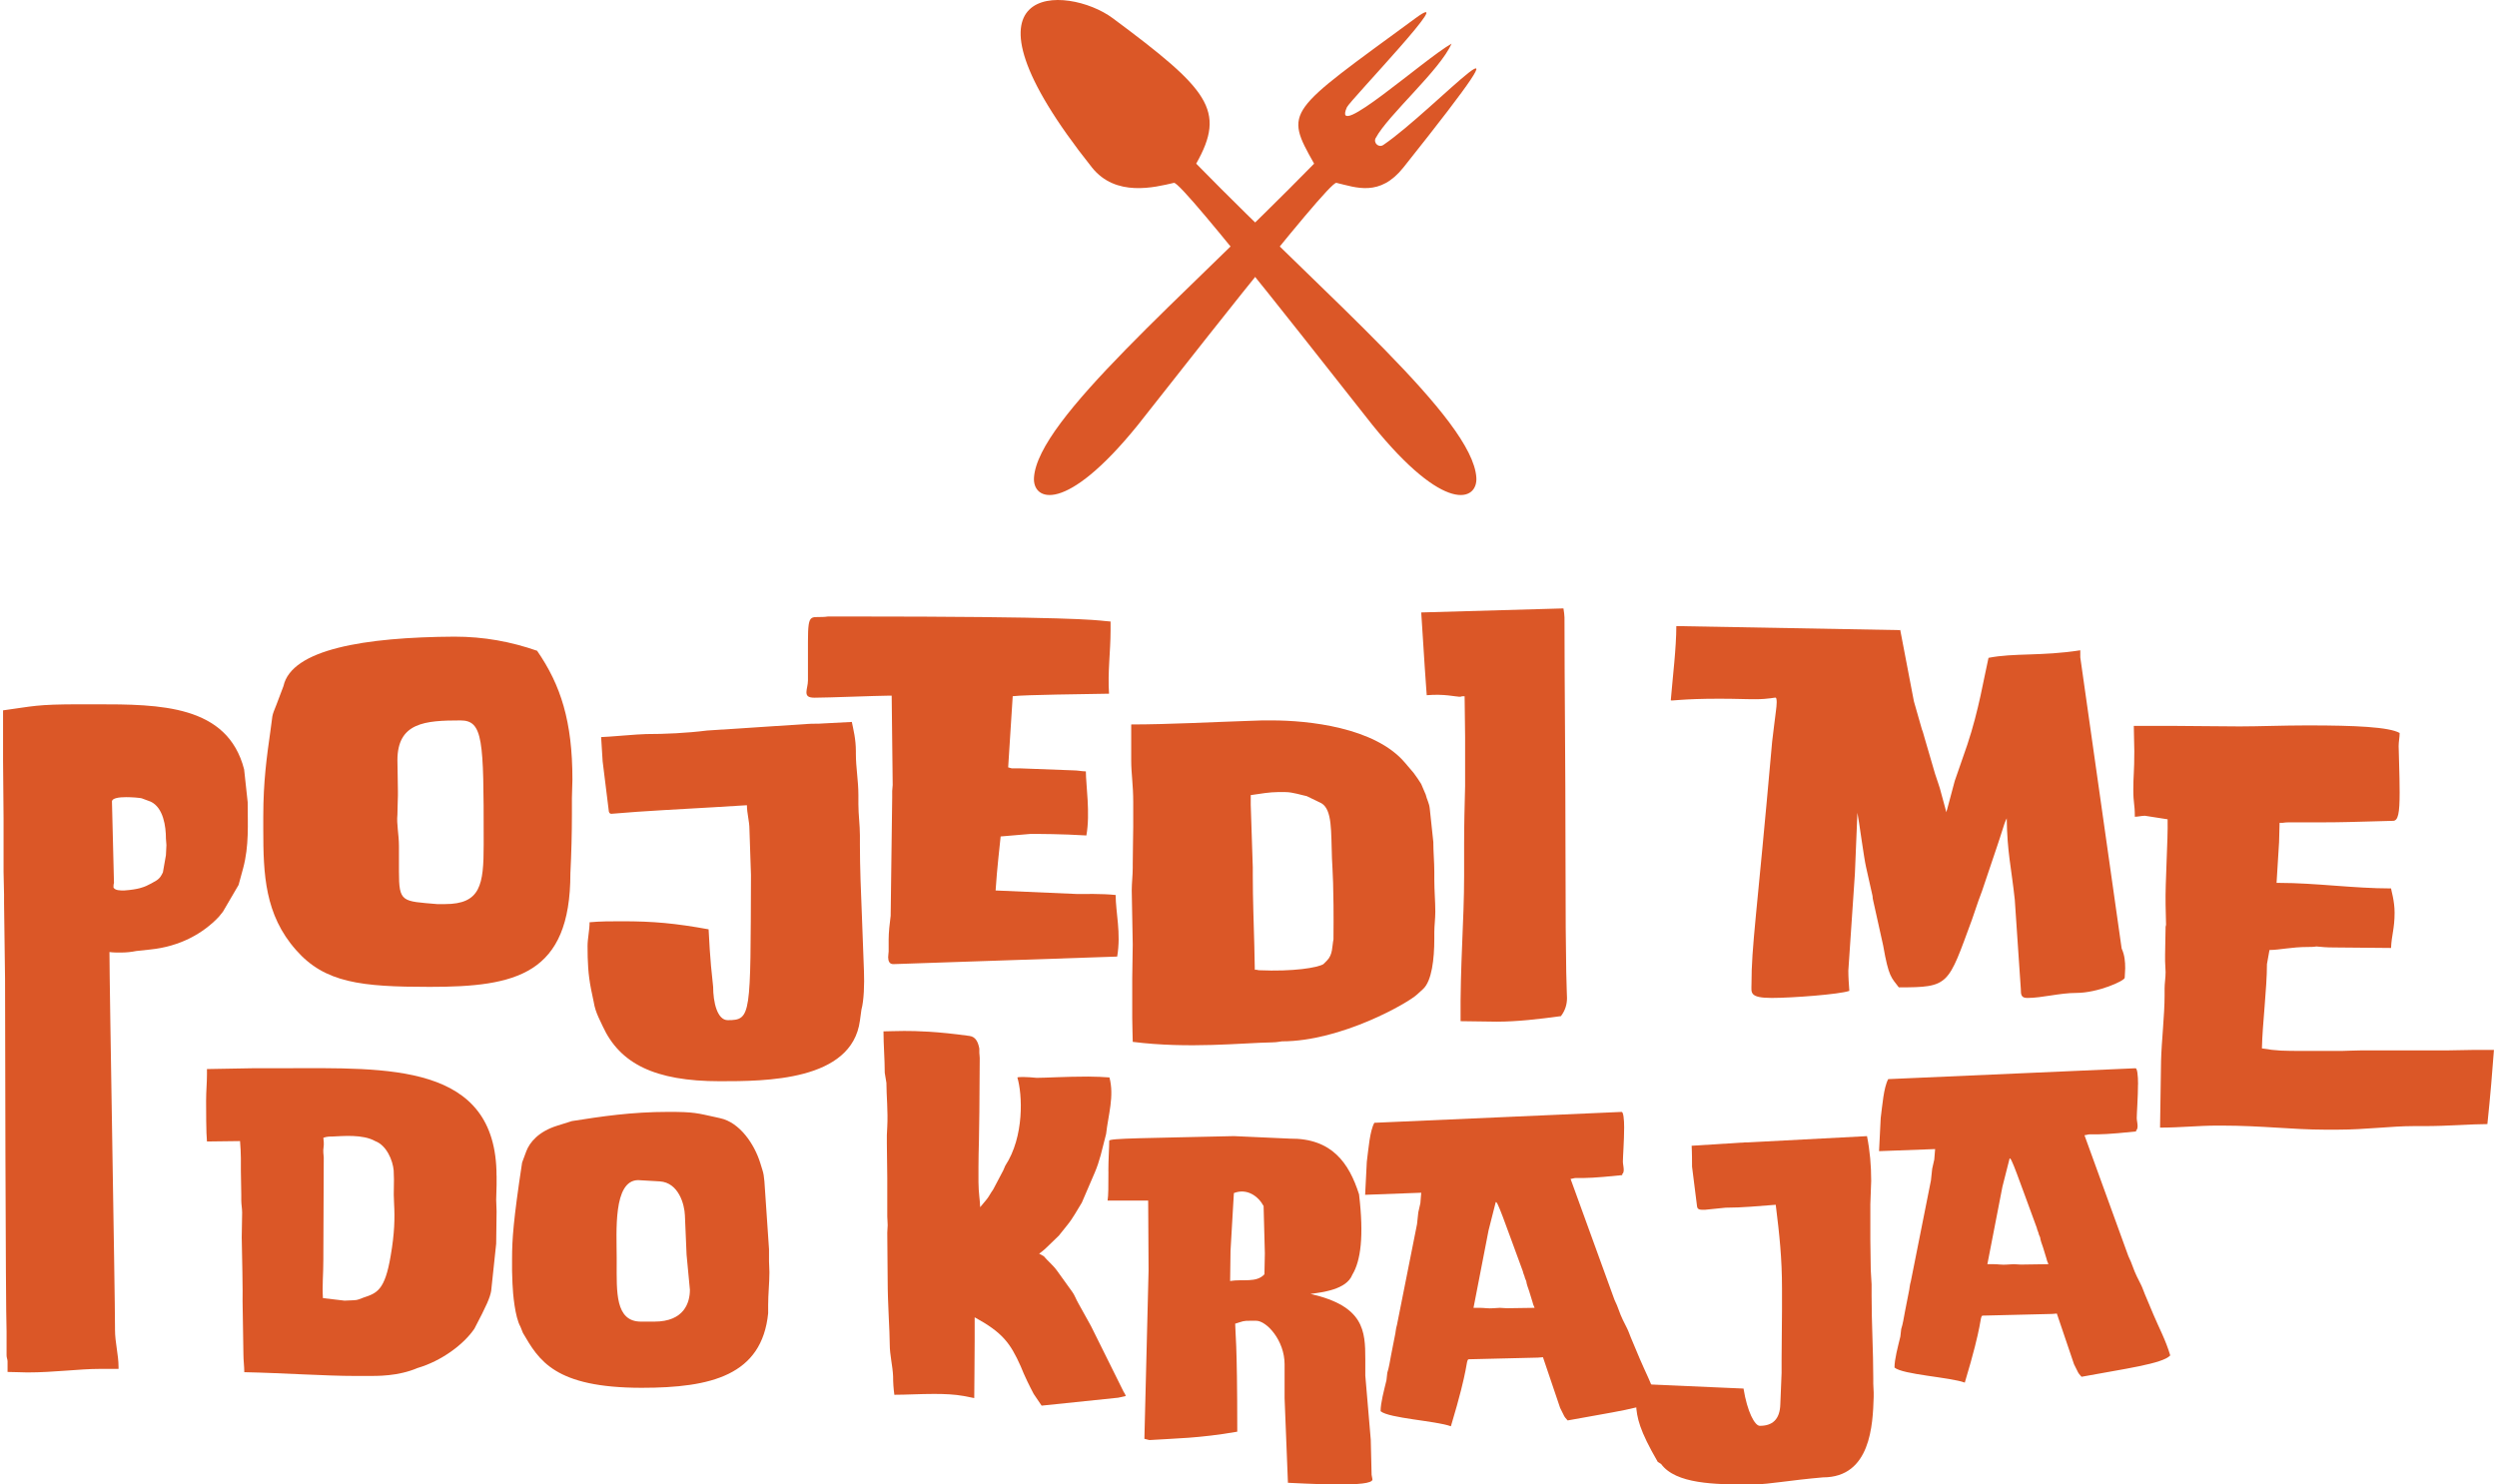
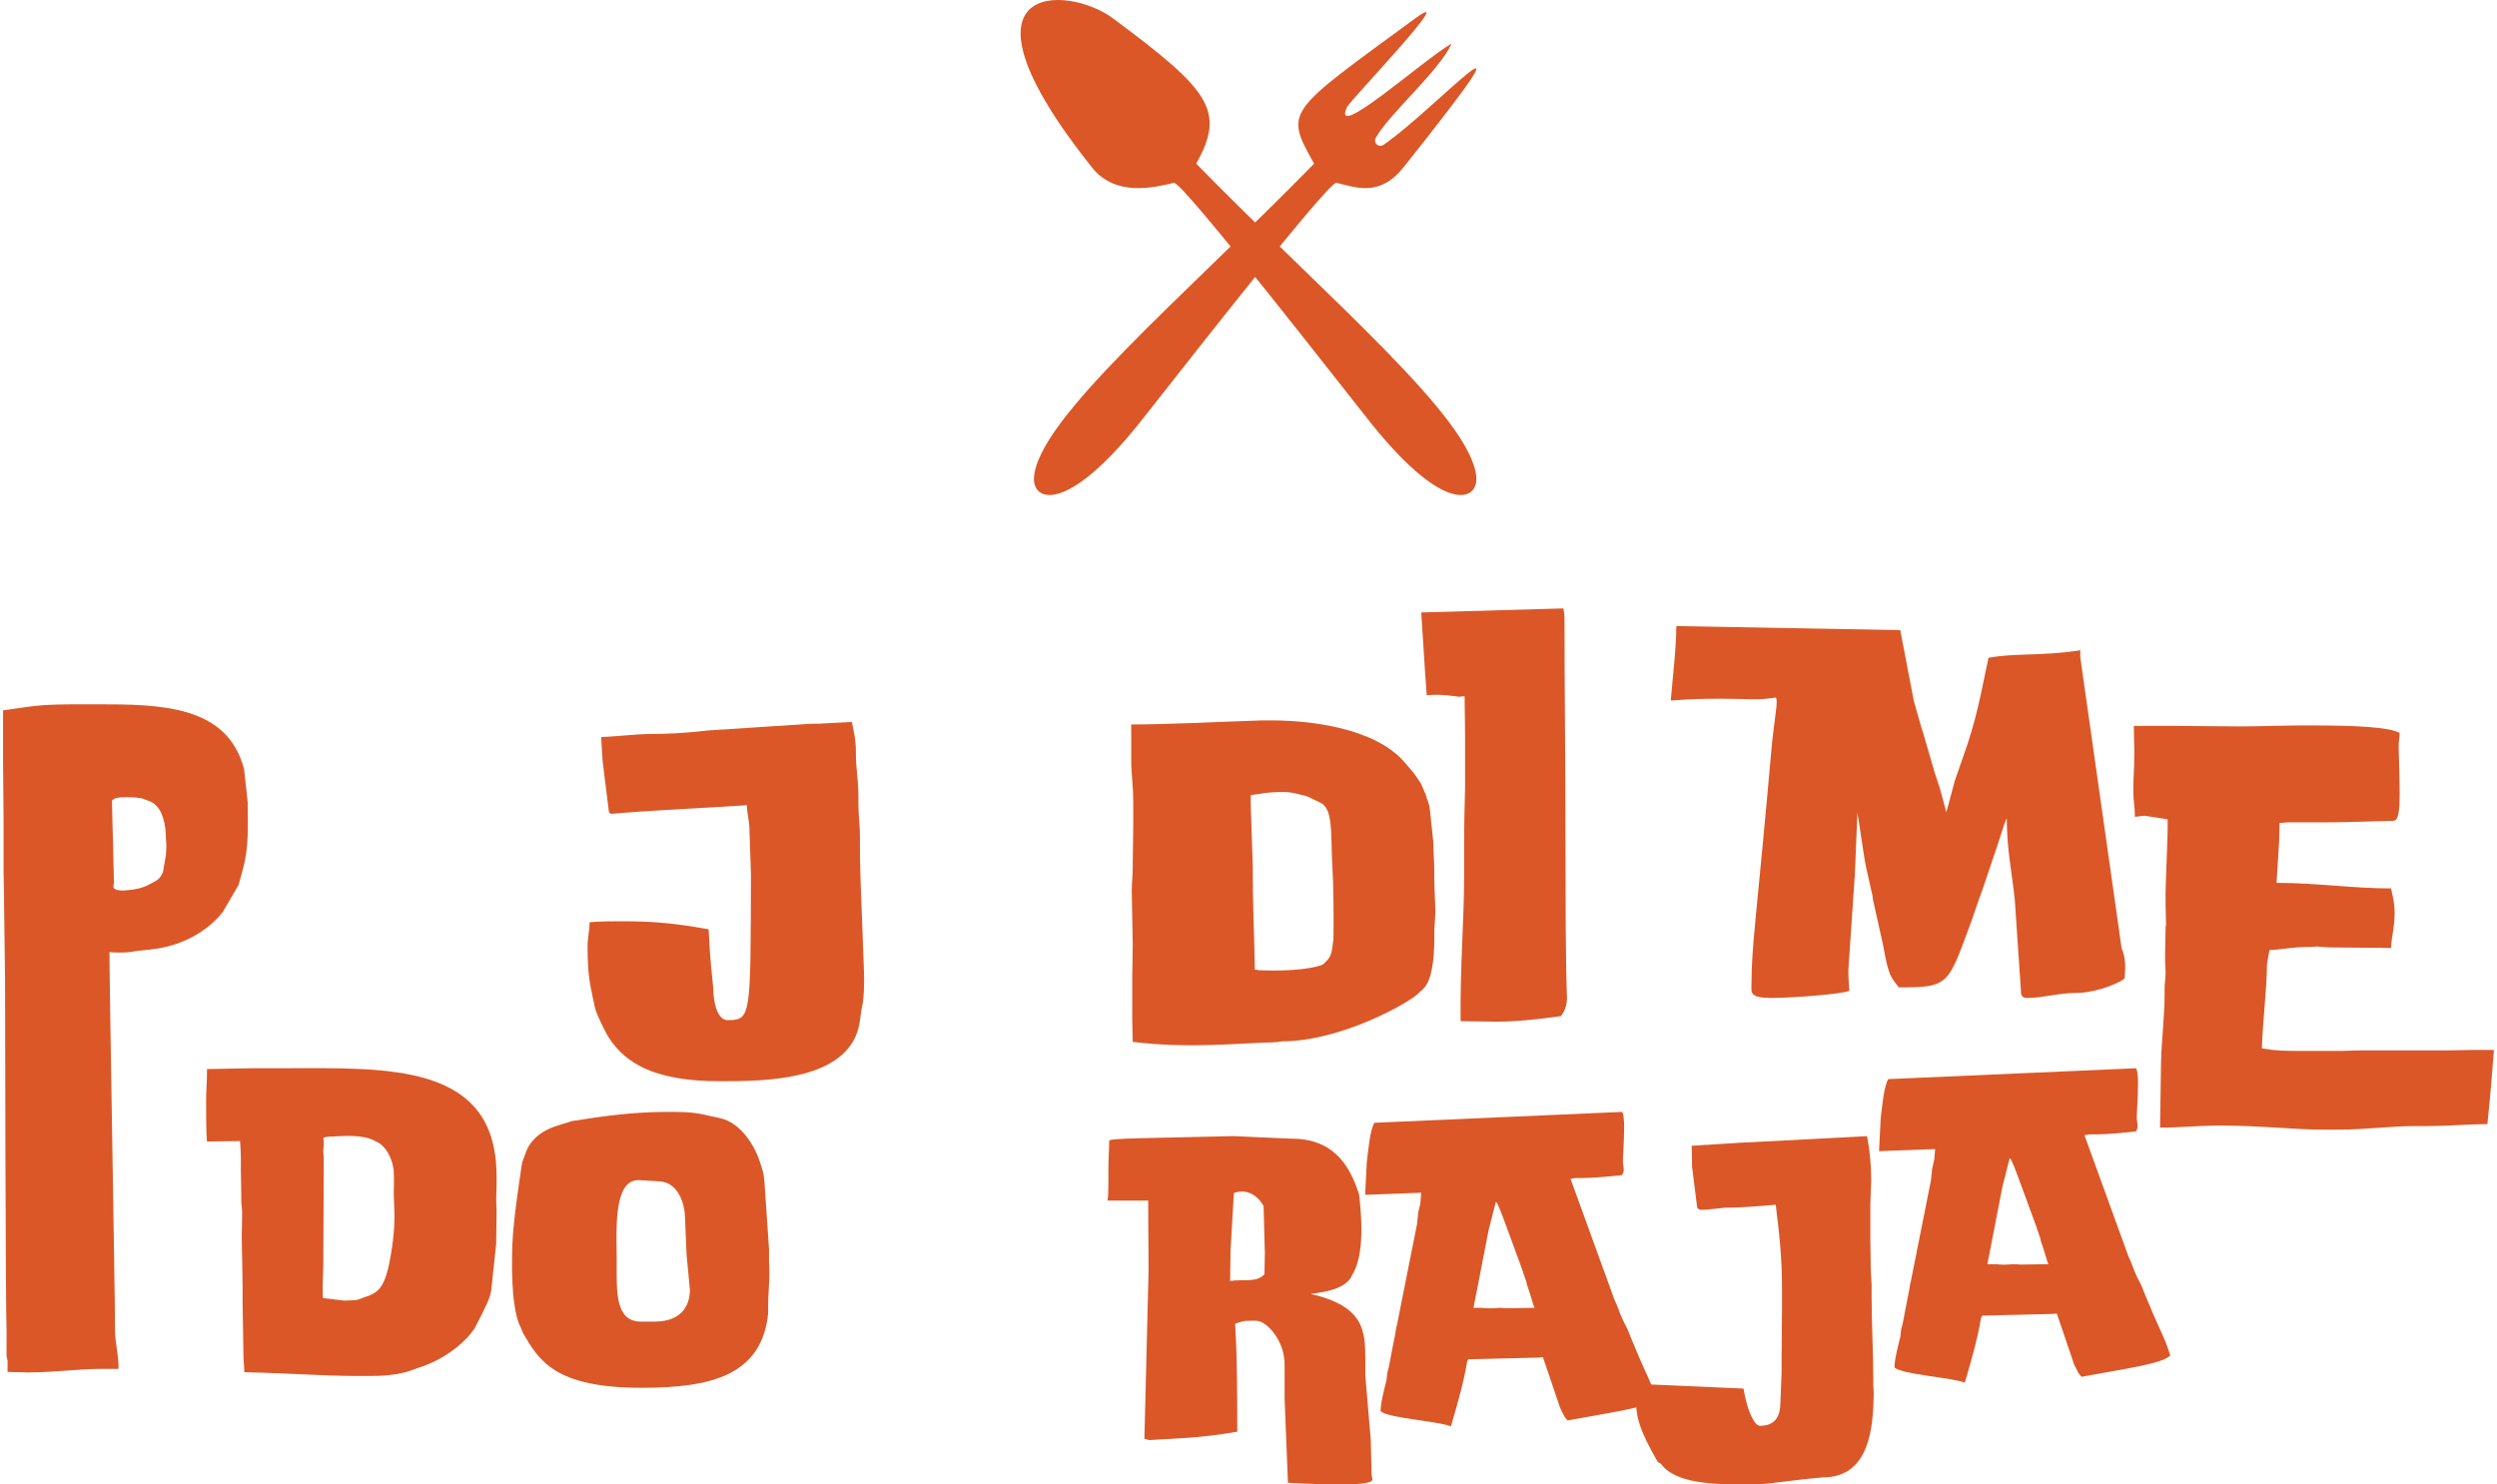
<svg xmlns="http://www.w3.org/2000/svg" width="222" height="132" viewBox="0 0 222 132" fill="none">
  <path d="M122.31 12.266C122.076 12.704 122.576 13.168 122.987 12.889C127.542 9.794 138.067 -1.814 124.779 14.885C122.667 17.54 120.55 16.662 118.816 16.258C118.074 16.086 103.002 35.516 101.177 37.775C94.706 45.787 91.787 44.539 91.928 42.46C92.279 37.251 105.036 26.61 116.834 14.552C114.15 9.799 114.407 10.015 125.839 1.623C129.911 -1.366 120.016 8.936 119.748 9.538C118.329 12.707 126.617 5.255 129.052 3.879C128.042 6.219 123.396 10.234 122.316 12.266H122.31Z" fill="#DB5727" />
  <path d="M97.078 14.886C99.189 17.541 102.632 16.663 104.369 16.259C105.111 16.087 120.182 35.517 122.008 37.776C128.478 45.788 131.397 44.539 131.257 42.46C130.905 37.252 118.149 26.611 106.35 14.552C109.035 9.8 107.462 7.963 98.939 1.623C94.888 -1.391 83.79 -1.813 97.078 14.886Z" fill="#DB5727" />
  <path d="M7.175 62.625H8.521C14.216 62.625 20.225 62.669 21.704 68.412L22.02 71.328C22.02 73.303 22.155 75.187 21.616 77.206L21.212 78.686L19.822 81.065L19.462 81.513C18.072 82.993 16.01 84.16 13.364 84.429L12.109 84.564C11.661 84.655 11.213 84.7 10.719 84.7C10.403 84.7 10.047 84.7 9.732 84.655C9.732 87.795 10.224 114.947 10.224 118.043V118.223C10.224 119.39 10.539 120.466 10.539 121.542V121.722H8.88C6.997 121.722 4.844 122.037 2.422 122.037C1.839 122.037 1.391 121.993 0.672 121.993V121.05C0.672 120.87 0.584 120.734 0.584 120.51V118.402C0.495 116.248 0.449 89.637 0.449 87.034L0.36 80.304V79.54L0.316 77.521V72.766L0.271 67.607V63.165C2.961 62.805 3.141 62.625 7.177 62.625H7.175ZM10.133 78.509C10.088 78.644 10.088 78.777 10.088 78.913C10.224 79.181 10.672 79.181 11.031 79.181C12.33 79.092 12.781 78.866 13.005 78.777L13.453 78.553C13.721 78.373 14.124 78.285 14.395 77.745L14.484 77.566L14.752 76.041L14.796 75.145L14.752 74.561C14.752 73.485 14.528 71.826 13.406 71.286L12.687 71.018C12.552 70.929 11.612 70.882 11.208 70.882C10.581 70.882 9.997 70.971 9.953 71.242L10.133 78.511V78.509Z" fill="#DB5727" />
-   <path d="M47.754 57.869C49.861 60.92 50.892 64.151 50.892 69.31C50.892 69.85 50.847 70.386 50.847 70.97V72.406C50.847 74.065 50.803 75.816 50.712 77.656C50.712 86.674 45.869 87.752 38.203 87.752C32.104 87.752 28.875 87.393 26.321 84.477C23.54 81.338 23.407 77.747 23.407 73.753V72.585C23.407 69.49 23.722 67.247 24.035 65.047L24.214 63.7C24.259 63.432 24.394 63.117 24.574 62.669L25.201 61.009C25.92 57.734 32.419 56.658 40.403 56.611C43.049 56.611 45.426 57.059 47.757 57.867L47.754 57.869ZM35.469 75.233V77.476C35.469 80.259 35.737 80.123 38.877 80.392H39.549C42.734 80.392 43.002 78.688 43.002 75.097V74.605C43.002 65.811 42.958 64.06 40.94 64.06C37.802 64.06 35.333 64.24 35.333 67.604C35.333 68.367 35.377 69.263 35.377 70.339V70.743C35.377 71.191 35.333 71.775 35.333 72.447C35.245 73.255 35.469 74.198 35.469 75.23V75.233Z" fill="#DB5727" />
  <path d="M52.418 82.007C53.361 81.918 54.345 81.918 55.288 81.918C58.113 81.918 60.04 82.098 63 82.635C63.045 83.307 63.089 85.014 63.404 87.75C63.404 89.097 63.763 90.712 64.703 90.712C66.81 90.712 66.721 90.308 66.766 77.791L66.63 73.708C66.63 73.036 66.406 72.317 66.406 71.6L63.446 71.78C60.532 71.96 57.392 72.095 54.342 72.364C54.207 72.364 54.118 72.228 54.118 72.049L53.579 67.697L53.444 65.542C53.936 65.542 56.806 65.274 57.436 65.274C59.139 65.274 61.068 65.185 62.862 64.959L71.786 64.375C72.278 64.331 72.682 64.375 73.132 64.331L75.734 64.195C75.869 64.868 76.093 65.72 76.093 66.798V67.022C76.093 68.278 76.317 69.401 76.317 70.701V71.509C76.317 72.452 76.452 73.349 76.452 74.292V75.1C76.452 77.163 76.541 79.271 76.632 81.514L76.812 86.361C76.856 87.484 76.812 88.964 76.588 89.772L76.452 90.759C75.734 96.142 68.023 96.142 63.987 96.142C58.204 96.142 55.108 94.571 53.584 91.251L53.225 90.488C53.001 89.996 52.866 89.592 52.777 89.052L52.553 87.976C52.285 86.629 52.238 85.509 52.238 84.117C52.238 83.445 52.418 82.726 52.418 82.01V82.007Z" fill="#DB5727" />
-   <path d="M78.962 85.149C78.962 84.925 79.007 84.745 79.007 84.61V83.534C79.007 82.95 79.095 82.098 79.186 81.426L79.322 70.925V70.342L79.366 69.802L79.277 61.861H78.874C78.022 61.861 73.582 62.04 72.416 62.04C71.833 62.04 71.697 61.861 71.697 61.548C71.697 61.279 71.833 60.876 71.833 60.516V57.061C71.833 54.234 72.101 55.042 73.627 54.818H75.465C95.239 54.818 97.346 55.133 98.244 55.221L98.737 55.266V56.074C98.737 57.913 98.468 59.797 98.601 61.683C96.359 61.728 91.248 61.772 90.037 61.907L89.633 68.234L89.948 68.322H90.667L95.466 68.502C95.825 68.502 96.185 68.591 96.541 68.591C96.541 69.802 96.945 72.314 96.586 74.289C94.344 74.153 92.417 74.153 91.609 74.153L88.964 74.378C88.875 75.321 88.649 77.113 88.516 79.18L95.781 79.495C96.229 79.495 98.023 79.451 99.19 79.584C99.19 81.155 99.682 82.947 99.325 85.058L79.415 85.73C79.056 85.73 78.968 85.415 78.968 85.146L78.962 85.149Z" fill="#DB5727" />
  <path d="M113.128 92.687C110.439 92.731 105.684 93.27 100.708 92.642C100.708 92.103 100.663 91.387 100.663 90.534V86.991C100.663 86.004 100.708 85.016 100.708 83.984L100.619 79.182C100.619 78.51 100.708 77.835 100.708 77.163V76.847C100.708 75.412 100.752 74.516 100.752 73.484V71.329C100.752 69.758 100.572 68.817 100.572 67.606V64.419C103.845 64.419 108.061 64.195 110.931 64.104L112.23 64.059H113.082C116.219 64.059 122.229 64.643 124.919 67.83L125.682 68.726C125.95 69.086 126.13 69.354 126.354 69.713L126.757 70.657C126.846 71.061 127.073 71.42 127.117 71.913L127.432 74.875C127.432 75.727 127.52 76.67 127.52 77.522V78.195C127.52 79.226 127.609 80.123 127.609 81.066C127.609 81.694 127.52 82.322 127.52 82.906V83.489C127.52 85.284 127.296 87.213 126.533 87.932L125.994 88.424C125.187 89.188 119.224 92.596 113.977 92.596C113.662 92.64 113.438 92.684 113.126 92.684L113.128 92.687ZM111.381 77.072V77.791C111.381 80.078 111.47 82.098 111.517 84.073L111.561 86.228H111.649C111.785 86.228 111.829 86.272 111.918 86.272C115.011 86.407 117.12 86.048 117.657 85.733L117.972 85.417C118.511 84.878 118.42 84.161 118.555 83.533C118.599 78.731 118.466 77.343 118.42 76.311C118.331 73.932 118.464 72.004 117.477 71.42L116.178 70.792C115.73 70.704 114.923 70.433 114.295 70.433H113.576C112.949 70.433 112.053 70.568 111.199 70.701V71.553L111.379 77.072H111.381Z" fill="#DB5727" />
  <path d="M126.357 54.459L139.002 54.1C139.046 54.415 139.093 54.684 139.093 54.908C139.093 60.742 139.182 68.008 139.182 75.413C139.182 87.574 139.317 88.157 139.317 88.738C139.317 89.278 139.182 89.814 138.778 90.354C136.804 90.622 134.877 90.846 133.083 90.846C132.096 90.846 130.753 90.802 129.855 90.802C129.81 85.731 130.17 81.917 130.17 77.881V75.054C130.17 73.303 130.214 71.599 130.258 69.895V65.544L130.214 61.909C130.034 61.909 129.946 61.909 129.855 61.953H129.719C129.451 61.953 128.373 61.685 126.85 61.818C126.85 61.997 126.534 57.466 126.357 54.459Z" fill="#DB5727" />
  <path d="M177.83 74.426L177.562 75.234L176.216 79.228L175.901 80.08L175.318 81.784C173.164 87.618 173.344 87.795 168.816 87.795C168.144 86.899 167.92 86.899 167.425 84.072L166.618 80.437C166.574 80.169 166.482 79.945 166.482 79.674L165.899 77.071C165.72 76.307 165.272 72.943 165.136 72.269L164.912 77.698L164.329 86.312C164.329 86.896 164.373 87.48 164.418 88.108C163.522 88.423 159.306 88.736 157.512 88.736C155.494 88.736 155.718 88.243 155.718 87.524C155.718 84.069 156.166 81.69 157.556 65.942L157.736 64.462C157.827 63.61 157.96 62.891 157.96 62.443C157.96 62.175 157.916 62.039 157.871 62.039C157.871 61.995 157.244 62.175 156.077 62.175C154.911 62.175 154.507 62.13 152.804 62.13C149.487 62.13 148.544 62.354 148.544 62.266C148.724 60.111 149.036 57.599 149.036 55.671L168.946 56.031L170.157 62.357L170.875 64.869C170.964 65.049 171.011 65.317 171.099 65.585L172.042 68.816C172.222 69.4 172.445 69.937 172.581 70.52L172.984 72L173.029 72.224L173.117 71.956L173.789 69.444L174.909 66.213C175.94 63.118 176.388 60.246 176.791 58.496C179.033 58.047 181.544 58.36 184.952 57.823V58.451L188.629 84.34C188.897 84.924 188.944 85.507 188.944 86.091C188.944 86.406 188.9 86.719 188.9 86.943C188.9 87.211 186.522 88.29 184.595 88.29C183.116 88.29 181.546 88.738 180.247 88.738C179.708 88.738 179.664 88.47 179.664 87.931L179.575 86.63L179.127 79.989C178.812 77.073 178.455 75.817 178.411 72.766C178.276 73.035 178.187 73.259 177.828 74.426H177.83Z" fill="#DB5727" />
  <path d="M213.255 66.349C213.255 66.977 213.344 68.772 213.344 70.476C213.344 72.316 213.208 72.988 212.76 72.988L211.146 73.032C209.576 73.076 208.097 73.123 206.526 73.123H203.522C203.162 73.123 202.938 73.168 202.938 73.168H202.67L202.626 74.872L202.402 78.506H202.626C205.855 78.506 209.263 78.999 212.581 78.999C212.581 79.134 212.896 80.075 212.896 81.154C212.896 82.589 212.628 83.129 212.581 84.293L207.693 84.249C206.662 84.249 206.571 84.205 205.943 84.16C205.675 84.205 205.404 84.205 205.18 84.205C203.701 84.205 202.67 84.473 201.772 84.473L201.548 85.729C201.548 87.884 201.144 91.068 201.1 93.223C202.399 93.447 203.118 93.447 204.777 93.447H208.229C208.633 93.447 209.216 93.402 209.844 93.402H217.468C218.275 93.402 219.127 93.358 219.934 93.358H221.728C221.593 95.198 221.413 97.397 221.145 99.953C219.71 99.953 217.692 100.133 215.494 100.133H214.552C212.622 100.133 210.248 100.448 207.914 100.448H206.615C203.925 100.448 201.009 100.088 197.559 100.088H197.066C195.496 100.088 193.838 100.268 192.043 100.268L192.132 94.346C192.176 92.595 192.447 90.263 192.447 88.512V87.884C192.447 87.436 192.536 86.941 192.536 86.448L192.491 85.461V84.921C192.491 84.069 192.536 83.262 192.536 82.454V82.23L192.58 82.41L192.536 80.481C192.491 78.462 192.759 74.695 192.715 72.852L190.697 72.537C190.429 72.537 190.07 72.626 189.801 72.626C189.801 71.414 189.666 71.503 189.666 70.203C189.666 68.902 189.755 68.678 189.755 66.792C189.755 66.12 189.71 65.356 189.71 64.548H193.478C195.137 64.548 197.155 64.593 199.129 64.593C200.787 64.593 203.029 64.504 205.047 64.504H205.271C209.352 64.504 212.401 64.64 213.344 65.176C213.344 65.58 213.255 65.94 213.255 66.344V66.349Z" fill="#DB5727" />
  <path d="M44.15 104.559V105.378C44.15 105.826 44.114 106.235 44.114 106.68L44.15 107.723L44.114 110.589L43.668 114.794C43.556 115.391 43.296 116.021 42.179 118.145C41.249 119.523 39.278 121.011 37.119 121.644C35.37 122.389 33.547 122.35 32.617 122.35H31.651C28.899 122.35 25.253 122.09 21.717 122.014V121.939C21.717 121.529 21.642 120.933 21.642 120.451L21.566 115.685C21.566 115.5 21.603 115.349 21.491 110.026C21.491 109.32 21.527 108.538 21.527 107.829C21.527 107.457 21.451 107.084 21.451 106.751V106.23C21.451 105.524 21.415 104.815 21.415 104.109V102.991C21.415 102.506 21.379 101.985 21.34 101.464L18.4 101.501C18.324 100.794 18.324 98.598 18.324 97.889C18.324 97.032 18.4 96.289 18.4 95.544V95.06L22.678 94.984H25.357C34.398 94.984 44.145 94.463 44.145 104.552L44.15 104.559ZM30.61 115.654L31.466 115.617C31.802 115.617 32.063 115.469 32.284 115.393C33.51 114.984 34.219 114.76 34.739 111.634C35.075 109.698 35.112 108.319 35.036 107.017C34.961 105.862 35.073 105.266 35 104.075C34.924 103.181 34.367 101.842 33.362 101.469C32.245 100.836 30.461 101.024 29.529 101.06C29.305 101.06 29.045 101.06 28.748 101.172L28.784 101.545C28.821 101.881 28.709 102.178 28.748 102.512L28.784 102.921L28.748 111.743V112.004C28.748 113.343 28.636 114.312 28.711 115.427L30.61 115.651V115.654Z" fill="#DB5727" />
  <path d="M63.684 99.352L64.019 99.428C65.769 99.8 67.071 101.736 67.592 103.412L67.777 104.008C67.889 104.345 67.925 104.642 67.962 105.051L68.371 111.083V112.161C68.371 112.422 68.407 112.794 68.407 113.128C68.407 114.095 68.295 115.064 68.295 116.03V116.776C67.738 122.286 63.236 123.402 57.059 123.402C49.284 123.402 47.906 120.945 46.492 118.524L46.269 117.966C45.784 117.109 45.599 115.064 45.563 114.131L45.526 113.013V111.935C45.526 110.223 45.638 108.511 46.419 103.373L46.792 102.367C47.089 101.585 47.87 100.616 49.544 100.095L50.846 99.686C53.45 99.277 56.13 98.868 59.439 98.868C61.746 98.868 61.97 98.98 63.681 99.352H63.684ZM56.986 117.518H58.176C60.817 117.518 61.337 115.843 61.337 114.689L61.041 111.562L60.892 108.063C60.856 107.096 60.335 105.16 58.661 105.048L56.726 104.936C54.494 104.972 54.828 109.553 54.828 111.823V112.268C54.828 114.837 54.679 117.518 56.986 117.518Z" fill="#DB5727" />
-   <path d="M90.974 95.766C91.31 95.766 91.755 95.802 92.164 95.841C92.981 95.841 94.695 95.729 96.739 95.729C97.445 95.729 98.077 95.766 98.637 95.805C99.082 97.48 98.525 99.155 98.34 100.831L97.856 102.73C97.708 103.251 97.559 103.736 97.335 104.257L96.182 106.938C95.736 107.644 95.4 108.316 94.88 108.947L94.135 109.877L93.057 110.919C92.797 111.18 92.573 111.328 92.388 111.477L92.797 111.701C93.169 112.147 93.614 112.483 93.987 113.004L95.325 114.864C95.549 115.161 95.661 115.534 95.882 115.906L96.999 117.918L99.9 123.762C99.976 123.874 100.049 123.986 100.085 124.135L99.416 124.283L92.606 124.989L91.901 123.947C91.565 123.314 91.083 122.347 90.747 121.49C89.818 119.406 89.109 118.476 86.654 117.134V119.255C86.654 121.042 86.617 123.536 86.617 124.317L85.688 124.132C84.87 123.984 83.977 123.947 83.047 123.947C81.821 123.947 80.555 124.023 79.514 124.023C79.438 123.465 79.402 122.944 79.402 122.384C79.365 121.454 79.105 120.484 79.105 119.554C79.105 118.363 78.92 115.906 78.92 113.895L78.884 109.614C78.884 109.39 78.92 109.168 78.92 108.944C78.92 108.647 78.884 108.423 78.884 108.163V104.739C78.884 103.621 78.847 102.691 78.847 101.685V100.94L78.884 100.195C78.959 98.817 78.808 97.402 78.808 96.287L78.66 95.393C78.66 94.166 78.548 92.936 78.548 91.709C79.032 91.709 79.553 91.672 80.371 91.672C81.524 91.672 83.271 91.709 86.211 92.118C86.732 92.193 86.956 92.639 87.068 93.236V93.608C87.068 93.72 87.104 93.905 87.104 94.093C87.068 102.543 86.992 101.836 86.992 103.809V105.112C86.992 106.042 87.141 106.823 87.141 107.345L87.698 106.675C87.922 106.414 88.07 106.078 88.294 105.781L89 104.442C89.148 104.181 89.26 103.957 89.372 103.66C91.083 101.055 90.898 97.295 90.45 95.805C90.562 95.768 90.747 95.768 90.971 95.768L90.974 95.766Z" fill="#DB5727" />
  <path d="M98.541 104.15C98.541 103.107 98.617 102.029 98.617 101.432C98.617 101.208 101.89 101.208 109.704 101.023L114.691 101.247C118.412 101.211 119.938 103.407 120.828 106.198C121.273 109.921 120.977 112.117 120.232 113.345C119.711 114.684 117.552 114.908 116.511 115.056C121.273 116.135 121.385 118.332 121.385 120.864V122.316L121.87 128.014L121.945 131.141L122.021 131.55C122.021 131.922 120.607 131.998 119.044 131.998C117.037 131.998 114.766 131.849 114.506 131.849L114.209 124.327V121.312C114.209 119.192 112.61 117.441 111.678 117.441H111.194C110.488 117.441 110.561 117.477 109.816 117.701C109.816 118.483 110.001 119.116 110.001 127.193V127.305C106.579 127.902 104.421 127.902 102.189 128.05L101.744 127.938L102.116 112.972L102.08 106.755H98.471C98.546 106.307 98.546 105.452 98.546 104.15H98.541ZM112.417 113.308L112.454 111.448L112.342 107.24C111.858 106.346 110.855 105.64 109.701 106.086L109.626 107.352L109.402 111.224L109.366 113.905C110.483 113.72 111.709 114.09 112.417 113.308Z" fill="#DB5727" />
  <path d="M144.397 100.283C144.397 101.401 144.285 102.889 144.285 103.298C144.285 103.483 144.36 103.783 144.36 104.004C144.36 104.192 144.324 104.34 144.212 104.413C144.248 104.45 144.212 104.489 144.248 104.489C143.579 104.564 141.644 104.749 140.788 104.749H140.082C139.934 104.749 139.785 104.825 139.634 104.825L143.54 115.583C143.876 116.253 143.985 116.774 144.285 117.371L144.657 118.116C144.806 118.413 144.881 118.673 144.993 118.934L145.774 120.794C146.259 121.949 146.852 123.027 147.261 124.406C146.592 125.151 143.168 125.596 139.374 126.305C139.225 126.157 139.077 125.969 139.001 125.784L138.705 125.187L137.179 120.682C137.03 120.682 136.918 120.719 136.733 120.719L130.557 120.867C130.296 121.052 130.632 121.388 128.994 126.824C127.692 126.339 123.487 126.117 122.745 125.484C122.745 124.739 123.042 123.66 123.266 122.73L123.341 122.061C123.49 121.612 123.565 121.094 123.677 120.497L124.013 118.785C124.089 118.488 124.089 118.152 124.198 117.819L125.984 108.848L126.096 107.806L126.281 106.987L126.357 106.057L121.37 106.242L121.519 103.301C121.667 102.183 121.779 100.583 122.188 99.838L144.175 98.871C144.324 98.871 144.399 99.504 144.399 100.286L144.397 100.283ZM131.562 116.292C131.971 116.292 132.307 116.367 132.752 116.328L133.348 116.292C133.533 116.292 133.757 116.328 133.981 116.328C134.947 116.328 135.395 116.292 136.436 116.292C136.325 116.068 136.288 115.919 136.249 115.771L135.952 114.804C135.84 114.468 135.728 114.207 135.692 113.91L135.58 113.65C135.543 113.426 135.431 113.277 135.395 113.053C133.757 108.624 133.088 106.612 132.976 106.912L132.343 109.405L131.005 116.292H131.562Z" fill="#DB5727" />
  <path d="M145.636 123.061L155.01 123.47C155.346 125.554 156.015 126.784 156.461 126.784C157.539 126.784 158.247 126.263 158.283 124.848L158.395 122.094V120.94L158.432 116.435V114.574C158.432 111.893 158.208 109.809 157.875 107.128C156.349 107.24 154.935 107.388 153.409 107.388L151.586 107.573C151.25 107.573 150.917 107.61 150.88 107.276L150.435 103.74C150.435 102.326 150.399 102.029 150.399 101.88L155.125 101.583H155.349L165.988 101.025C166.249 102.328 166.361 103.631 166.361 105.009L166.285 107.094V110.184L166.322 112.902L166.397 114.204V115.21C166.397 117.704 166.546 120.124 166.546 122.545V123.029C166.546 123.29 166.582 123.587 166.582 123.811V124.22C166.507 126.677 166.322 131.367 162.08 131.367C159.067 131.628 157.429 131.964 155.942 132H155.495C152.482 132 148.985 131.964 147.683 130.176L147.386 129.991C145.748 127.162 145.527 126.083 145.451 124.853V124.408C145.451 123.962 145.527 123.55 145.636 123.068V123.061Z" fill="#DB5727" />
  <path d="M190.083 96.401C190.083 97.519 189.971 99.007 189.971 99.416C189.971 99.601 190.046 99.9 190.046 100.122C190.046 100.309 190.01 100.458 189.898 100.531C189.934 100.567 189.898 100.606 189.934 100.606C189.265 100.682 187.33 100.867 186.474 100.867H185.768C185.619 100.867 185.471 100.942 185.323 100.942L189.228 111.701C189.564 112.37 189.676 112.892 189.973 113.488L190.346 114.233C190.494 114.53 190.57 114.791 190.681 115.052L191.463 116.912C191.947 118.066 192.541 119.145 192.95 120.523C192.28 121.268 188.856 121.714 185.062 122.423C184.914 122.274 184.765 122.087 184.69 121.902L184.393 121.305L182.867 116.8C182.719 116.8 182.607 116.836 182.422 116.836L176.245 116.985C175.985 117.17 176.321 117.506 174.683 122.941C173.381 122.457 169.176 122.235 168.433 121.602C168.433 120.857 168.73 119.778 168.954 118.848L169.03 118.178C169.178 117.73 169.254 117.212 169.366 116.615L169.702 114.903C169.777 114.606 169.777 114.27 169.886 113.936L171.673 104.965L171.785 103.923L171.97 103.105L172.045 102.175L167.059 102.36L167.207 99.418C167.355 98.3 167.467 96.701 167.876 95.955L189.864 94.989C190.012 94.989 190.088 95.622 190.088 96.404L190.083 96.401ZM177.248 112.41C177.657 112.41 177.993 112.485 178.438 112.446L179.034 112.41C179.219 112.41 179.443 112.446 179.667 112.446C180.633 112.446 181.081 112.41 182.122 112.41C182.01 112.185 181.974 112.037 181.937 111.888L181.641 110.922C181.529 110.586 181.417 110.325 181.38 110.028L181.268 109.768C181.232 109.543 181.12 109.395 181.081 109.171C179.443 104.741 178.774 102.73 178.662 103.03L178.029 105.523L176.691 112.41H177.248Z" fill="#DB5727" />
</svg>